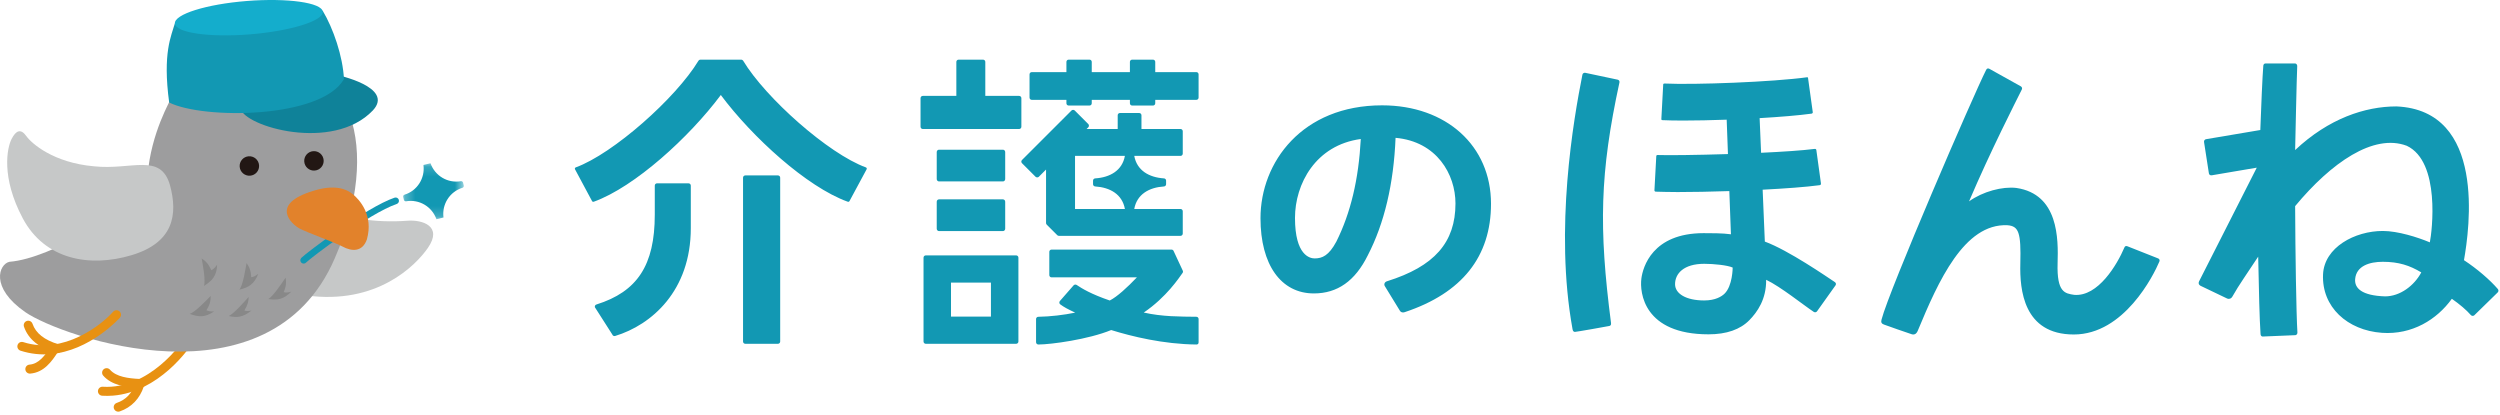
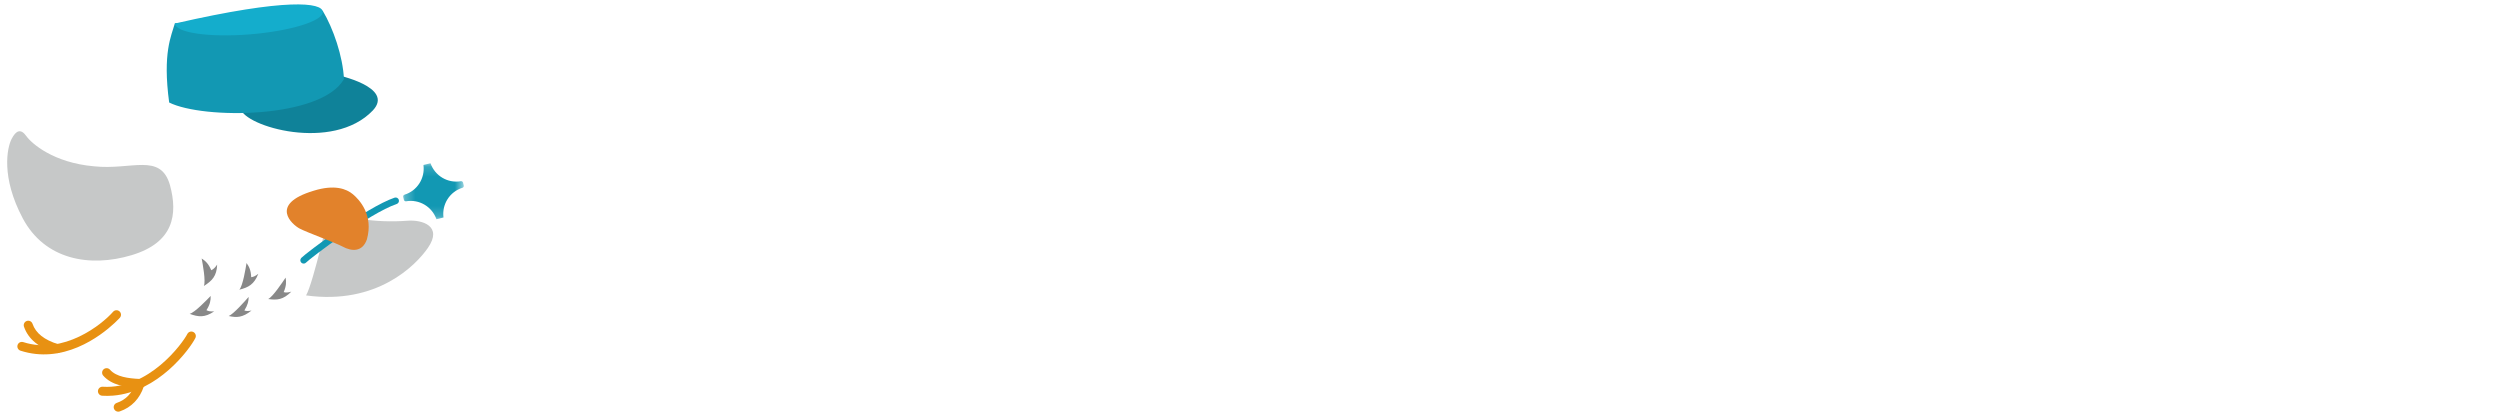
<svg xmlns="http://www.w3.org/2000/svg" xmlns:xlink="http://www.w3.org/1999/xlink" width="253" height="42" viewBox="0 0 253 42">
  <defs>
    <polygon id="kaigo-logo-a" points=".264 .149 6.401 .149 6.401 5.811 .264 5.811" />
  </defs>
  <g fill="none" fill-rule="evenodd">
-     <path fill="#1298B3" d="M218.531 26.463C217.941 27.873 214.948 33.85 209.869 33.85 204.765 33.85 204.391 29.294 204.457 26.697 204.538 23.512 204.299 22.88 203.138 22.792 198.773 22.609 196.161 28.454 194.09 33.442 193.944 33.814 193.727 33.896 193.474 33.828 193.221 33.761 190.817 32.903 190.646 32.841 190.393 32.75 190.34 32.594 190.414 32.332 191.172 29.385 199.669 9.7 201.001 7.065 201.075 6.927 201.186 6.884 201.333 6.967L204.515 8.742C204.623 8.806 204.666 8.941 204.61 9.054 204.002 10.281 201.452 15.256 199.268 20.377 200.67 19.374 202.642 18.854 204.054 19.02 208.334 19.651 208.303 24.167 208.229 26.632 208.139 29.618 208.98 29.693 209.912 29.839 212.326 30.042 214.254 26.779 214.987 25.051 215.041 24.925 215.126 24.858 215.294 24.922L218.4 26.151C218.5 26.19 218.601 26.3 218.531 26.463M241.047 33.681C237.567 33.432 234.94 31.07 235.092 27.763 235.217 25.031 238.31 23.37 241.15 23.374 242.656 23.376 244.656 24.004 245.899 24.526 246.121 23.454 247.001 16.368 243.565 14.753 240.199 13.484 235.913 16.466 232.268 20.86 232.287 25.513 232.379 31.699 232.498 33.642 232.507 33.777 232.426 33.899 232.293 33.919L229.004 34.056C228.905 34.069 228.79 34.001 228.769 33.832 228.662 32.25 228.601 29.577 228.529 25.973 227.458 27.615 226.605 28.785 225.903 30.036 225.81 30.204 225.607 30.305 225.381 30.208 225.241 30.148 222.832 28.998 222.687 28.918 222.541 28.837 222.444 28.692 222.541 28.482L228.385 16.968C227.453 17.135 224.726 17.578 223.829 17.741 223.675 17.769 223.554 17.673 223.538 17.533L223.048 14.368C223.029 14.235 223.117 14.109 223.25 14.086 224.13 13.923 227.206 13.435 228.744 13.158 228.818 10.972 228.966 7.579 229.048 6.637 229.064 6.507 229.153 6.395 229.336 6.425L232.273 6.42C232.406 6.442 232.487 6.564 232.479 6.699 232.432 7.457 232.268 15.186 232.268 15.186 235.66 11.996 239.342 10.769 242.519 10.769 251.619 11.166 249.913 23.15 249.354 26.33 250.697 27.208 252.012 28.352 252.784 29.253 252.827 29.306 252.846 29.373 252.84 29.439 252.834 29.506 252.801 29.569 252.748 29.612L250.393 31.913C250.346 31.948 250.291 31.968 250.237 31.968 250.168 31.968 250.099 31.939 250.049 31.884 249.596 31.368 248.931 30.8 248.126 30.237 246.616 32.339 244.103 33.899 241.047 33.681M241.138 26.494C239.803 26.494 238.456 26.906 238.341 28.243 238.262 29.16 239.007 29.919 241.369 29.993 242.892 29.993 244.325 28.902 245.034 27.567 243.87 26.865 242.746 26.494 241.138 26.494M62.245 34.003C65.947 32.881 69.909 29.426 69.909 23.09L69.909 18.781C69.909 18.656 69.806 18.553 69.682 18.553L66.492 18.553C66.367 18.553 66.264 18.656 66.264 18.781L66.264 21.717C66.264 26.852 64.491 29.519 60.354 30.816 60.237 30.853 60.17 30.975 60.202 31.093L61.96 33.844C61.997 33.97 62.136 34.036 62.245 34.003M75.424 34.792C75.299 34.792 75.196 34.691 75.196 34.565L75.196 17.98C75.196 17.853 75.299 17.752 75.424 17.752L78.727 17.752C78.852 17.752 78.955 17.853 78.955 17.98L78.955 34.565C78.955 34.691 78.852 34.792 78.727 34.792L75.424 34.792zM114.574 10.681C114.449 10.681 114.346 10.58 114.346 10.453L114.346 10.105 110.485 10.105 110.485 10.453C110.485 10.58 110.384 10.681 110.259 10.681L108.147 10.681C108.023 10.681 107.921 10.58 107.921 10.453L107.921 10.105 104.417 10.105C104.291 10.105 104.189 10.004 104.189 9.877L104.189 7.524C104.189 7.399 104.291 7.298 104.417 7.298L107.921 7.298 107.921 6.264C107.921 6.137 108.023 6.036 108.147 6.036L110.259 6.036C110.384 6.036 110.485 6.137 110.485 6.264L110.485 7.298 114.346 7.298 114.346 6.264C114.346 6.137 114.449 6.036 114.574 6.036L116.683 6.036C116.81 6.036 116.911 6.137 116.911 6.264L116.911 7.298 121.071 7.298C121.196 7.298 121.297 7.399 121.297 7.524L121.297 9.877C121.297 10.004 121.196 10.105 121.071 10.105L116.911 10.105 116.911 10.453C116.911 10.58 116.81 10.681 116.683 10.681L114.574 10.681zM93.387 13.055C93.262 13.055 93.159 12.954 93.159 12.827L93.159 9.931C93.159 9.806 93.262 9.705 93.387 9.705L96.782 9.705 96.782 6.262C96.782 6.138 96.884 6.037 97.01 6.037L99.485 6.037C99.612 6.037 99.713 6.138 99.713 6.262L99.713 9.705 103.137 9.705C103.262 9.705 103.363 9.806 103.363 9.931L103.363 12.827C103.363 12.954 103.262 13.055 103.137 13.055L93.387 13.055zM104.849 34.636L104.849 32.285C104.849 32.162 104.949 32.061 105.074 32.059 106.269 32.043 107.69 31.872 108.809 31.638 108.025 31.27 107.688 31.088 107.294 30.799 107.179 30.716 107.184 30.559 107.258 30.466L108.653 28.872C108.732 28.783 108.873 28.784 108.95 28.832 109.501 29.201 110.401 29.757 112.309 30.411 113.073 30.018 114.087 29.082 115.053 28.069L106.417 28.069C106.293 28.069 106.19 27.967 106.19 27.842L106.19 25.483C106.19 25.359 106.293 25.258 106.417 25.258L118.559 25.258C118.642 25.258 118.719 25.303 118.759 25.379L119.692 27.381C119.733 27.458 119.727 27.551 119.676 27.621 119.337 28.086 118.056 30.066 115.748 31.63 117.628 32.055 119.418 32.037 121.072 32.057 121.197 32.059 121.298 32.16 121.298 32.283L121.298 34.636C121.298 34.793 121.217 34.864 121.071 34.864L121.068 34.864C117.733 34.83 114.541 34.049 112.452 33.4 110.166 34.345 106.355 34.864 105.078 34.864 104.981 34.864 104.849 34.779 104.849 34.636M95.025 18.36C94.9 18.36 94.797 18.253 94.797 18.12L94.797 15.388C94.797 15.256 94.9 15.15 95.025 15.15L101.498 15.15C101.625 15.15 101.726 15.256 101.726 15.388L101.726 18.12C101.726 18.253 101.625 18.36 101.498 18.36L95.025 18.36zM95.025 23.385C94.9 23.385 94.797 23.278 94.797 23.145L94.797 20.413C94.797 20.281 94.9 20.175 95.025 20.175L101.498 20.175C101.625 20.175 101.726 20.281 101.726 20.413L101.726 23.145C101.726 23.278 101.625 23.385 101.498 23.385L95.025 23.385zM93.691 34.792C93.565 34.792 93.461 34.691 93.461 34.563L93.461 26.074C93.461 25.948 93.565 25.844 93.691 25.844L102.833 25.844C102.959 25.844 103.063 25.948 103.063 26.074L103.063 34.563C103.063 34.691 102.959 34.792 102.833 34.792L93.691 34.792zM96.241 32.041L100.283 32.041 100.283 28.596 96.241 28.596 96.241 32.041zM110.83 18.869C112.343 18.965 113.574 19.666 113.84 21.149L108.793 21.149 108.793 15.777 113.839 15.777C113.57 17.257 112.34 17.955 110.83 18.053 110.709 18.061 110.616 18.16 110.616 18.279L110.616 18.641C110.616 18.76 110.709 18.861 110.83 18.869M119.695 15.549L119.695 13.281C119.695 13.154 119.592 13.054 119.467 13.054L115.516 13.054 115.516 11.663C115.516 11.538 115.413 11.437 115.288 11.437L113.339 11.437C113.212 11.437 113.111 11.538 113.111 11.663L113.111 13.054 109.965 13.054 110.139 12.879C110.225 12.794 110.214 12.638 110.139 12.558L108.76 11.179C108.674 11.096 108.514 11.102 108.44 11.179L103.424 16.193C103.329 16.292 103.338 16.425 103.424 16.514L104.802 17.893C104.886 17.975 105.049 17.97 105.126 17.893L105.86 17.158 105.86 22.571C105.86 22.631 105.884 22.688 105.926 22.731L106.996 23.8C107.037 23.843 107.097 23.867 107.156 23.867L119.467 23.867C119.592 23.867 119.695 23.766 119.695 23.639L119.695 21.377C119.695 21.25 119.592 21.149 119.467 21.149L114.786 21.149C115.053 19.666 116.284 18.965 117.797 18.869 117.916 18.861 118.009 18.76 118.009 18.641L118.009 18.279C118.009 18.16 117.916 18.061 117.797 18.053 116.286 17.955 115.057 17.257 114.787 15.777L119.467 15.777C119.592 15.777 119.695 15.676 119.695 15.549" />
-     <path fill="#1298B3" d="M87.63 16.942C83.839 15.561 77.478 9.915 75.206 6.143 75.184 6.107 75.111 6.036 75.001 6.036L70.892 6.036C70.782 6.036 70.709 6.107 70.687 6.143 68.416 9.915 62.054 15.561 58.262 16.942 58.177 16.977 58.15 17.066 58.202 17.152 58.224 17.187 59.629 19.826 59.915 20.35 59.955 20.423 60.029 20.441 60.117 20.405 64.242 18.906 69.756 13.889 72.945 9.616L72.946 9.613 72.947 9.616C76.137 13.889 81.641 18.906 85.766 20.405 85.854 20.441 85.928 20.423 85.968 20.35 86.254 19.826 87.669 17.187 87.691 17.152 87.743 17.066 87.715 16.977 87.63 16.942M133.041 26.152C132.574 26.152 131.053 25.857 131.053 22.057 131.053 18.616 133.138 14.683 137.712 14.067 137.496 18.154 136.685 21.556 135.236 24.456 134.48 25.864 133.811 26.152 133.041 26.152M139.867 10.66C131.789 10.66 127.562 16.407 127.562 22.084 127.562 26.778 129.631 29.695 132.961 29.695 135.351 29.695 137.136 28.434 138.419 25.843 140.096 22.605 141.041 18.604 141.231 13.949 145.396 14.321 147.294 17.632 147.294 20.591 147.294 24.539 145.155 26.968 140.359 28.465 140.24 28.502 140.154 28.578 140.115 28.679 140.082 28.769 140.091 28.871 140.141 28.951 140.272 29.166 140.48 29.506 140.718 29.893 141.021 30.387 141.372 30.958 141.67 31.447 141.738 31.56 141.851 31.619 141.987 31.619 142.044 31.619 142.106 31.608 142.169 31.586 147.956 29.661 150.89 25.971 150.89 20.618 150.89 14.755 146.358 10.66 139.867 10.66M163.719 8.065L160.426 7.368C160.311 7.35 160.171 7.411 160.141 7.552 159.235 12.105 157.308 23.178 159.134 33.274 159.162 33.426 159.193 33.59 159.394 33.587 159.561 33.584 162.759 33.016 162.861 32.989 162.965 32.961 163.058 32.91 163.037 32.699 161.785 23.031 161.903 17.511 163.889 8.337 163.915 8.215 163.84 8.094 163.719 8.065M174.511 29.731C174.233 29.994 173.62 30.406 172.463 30.406 170.631 30.406 169.516 29.722 169.516 28.761 169.516 27.696 170.381 26.697 172.47 26.697 173.42 26.697 174.828 26.838 175.347 27.077 175.347 27.077 175.347 28.937 174.511 29.731M185.693 28.551C184.863 28.005 180.987 25.324 178.601 24.448L178.38 19.197C180.656 19.081 182.76 18.926 184.145 18.741 184.257 18.724 184.288 18.66 184.279 18.554 184.274 18.492 183.907 15.857 183.815 15.192 183.802 15.095 183.73 15.059 183.651 15.069 182.389 15.229 180.391 15.361 178.222 15.462L178.074 11.955C180.111 11.837 182.012 11.681 183.348 11.499 183.39 11.494 183.464 11.429 183.454 11.366 183.446 11.309 183.022 8.247 182.97 7.87 182.965 7.841 182.926 7.809 182.888 7.817 179.419 8.297 171.472 8.598 168.449 8.453 168.366 8.456 168.324 8.474 168.317 8.551 168.31 8.619 168.162 11.431 168.129 12.039 168.126 12.112 168.158 12.155 168.231 12.159 168.8 12.187 169.528 12.2 170.361 12.2 171.638 12.2 173.162 12.168 174.74 12.111L174.869 15.592C171.703 15.692 168.773 15.726 167.765 15.688 167.658 15.679 167.616 15.739 167.615 15.813 167.58 16.461 167.495 18.017 167.429 19.255 167.429 19.352 167.492 19.396 167.578 19.397 168.142 19.409 168.856 19.436 169.778 19.436 171.256 19.436 173.101 19.402 175.008 19.338L175.17 23.71C174.328 23.591 173.131 23.595 172.399 23.595 167.21 23.595 166.259 27.045 166.109 28.175 165.915 29.63 166.369 33.834 172.905 33.834 174.722 33.834 176.117 33.348 177.049 32.387 177.836 31.58 178.761 30.283 178.734 28.314 180.206 29.013 182.51 30.876 183.562 31.569 183.669 31.63 183.809 31.609 183.884 31.504L185.756 28.875C185.827 28.761 185.811 28.646 185.693 28.551" />
    <path fill="#E89112" d="M11.432,40.038 C11.076,40.067 10.712,40.071 10.339,40.048 C10.088,40.032 9.898,39.816 9.913,39.565 C9.928,39.314 10.145,39.121 10.396,39.138 C15.08,39.427 18.48,34.737 18.956,33.802 C19.07,33.577 19.344,33.487 19.569,33.601 C19.793,33.716 19.883,33.99 19.768,34.214 C19.186,35.359 16.001,39.675 11.432,40.038" />
    <path fill="#E89112" d="M11.998,41.661 C11.795,41.677 11.6,41.555 11.531,41.354 C11.45,41.115 11.577,40.856 11.815,40.775 C12.737,40.46 13.369,39.798 13.692,38.806 C13.77,38.567 14.028,38.436 14.267,38.514 C14.506,38.592 14.637,38.849 14.559,39.088 C14.148,40.35 13.301,41.231 12.11,41.638 C12.073,41.65 12.035,41.658 11.998,41.661" />
    <path fill="#E89112" d="M14.151,39.259 C14.132,39.26 14.112,39.261 14.093,39.26 C12.773,39.198 11.309,39.002 10.446,38.014 C10.28,37.825 10.3,37.537 10.489,37.371 C10.679,37.206 10.966,37.225 11.132,37.415 C11.77,38.144 13.008,38.296 14.135,38.349 C14.387,38.361 14.581,38.574 14.569,38.825 C14.558,39.057 14.376,39.24 14.151,39.259" />
    <path fill="#C6C8C8" d="M33.411,21.042 C34.719,22.076 37.979,22.583 41.247,22.336 C42.717,22.225 44.841,22.864 43.302,25.089 C42.099,26.828 38.168,30.89 30.975,29.896 C31.726,28.592 33.411,21.042 33.411,21.042" />
-     <path fill="#9D9D9E" d="M33.88,26.136 C27.265,41.491 6.184,34.101 2.563,31.59 C-1.06,29.08 -0.092,26.717 0.958,26.494 C5.355,26.145 12.827,21.185 14.88,19.436 C14.794,14.826 16.678,11.199 17.323,9.935 C17.933,8.725 19.897,6.567 26.357,6.287 C35.625,5.264 38.703,15.032 33.88,26.136" />
    <path fill="#1298B3" d="M30.81,26.665 C30.701,26.691 30.58,26.662 30.494,26.579 C30.361,26.446 30.359,26.234 30.49,26.1 C30.969,25.613 37.063,20.978 39.931,20.004 C40.11,19.943 40.299,20.039 40.358,20.215 C40.418,20.392 40.323,20.583 40.147,20.643 C37.364,21.589 31.438,26.1 30.971,26.573 C30.925,26.62 30.869,26.651 30.81,26.665" />
    <g transform="translate(40.535 16.374)">
      <mask id="kaigo-logo-b" fill="#fff">
        <use xlink:href="#kaigo-logo-a" />
      </mask>
      <path fill="#1298B3" d="M4.347,5.64 C4.171,4.292 4.979,3.028 6.265,2.63 C6.362,2.6 6.419,2.502 6.396,2.403 L6.324,2.106 C6.301,2.009 6.206,1.945 6.106,1.963 C4.779,2.192 3.486,1.43 3.032,0.149 L2.319,0.32 C2.495,1.667 1.688,2.933 0.399,3.33 C0.302,3.36 0.246,3.46 0.269,3.557 L0.34,3.854 C0.364,3.952 0.459,4.014 0.559,3.997 C1.888,3.768 3.181,4.53 3.634,5.811 L4.347,5.64 Z" mask="url(#kaigo-logo-b)" />
    </g>
    <path fill="#C6C8C8" d="M17.2,18.732 C18.014,21.719 17.571,24.548 13.318,25.823 C9.066,27.098 4.529,26.274 2.306,22.099 C0.084,17.923 0.719,14.952 1.171,14.067 C1.623,13.182 2.112,12.998 2.658,13.764 C3.203,14.529 5.409,16.465 9.493,16.828 C13.312,17.246 16.249,15.418 17.2,18.732" />
-     <path fill="#221714" d="M26.218 16.72C26.262 17.263 25.857 17.737 25.315 17.78 24.773 17.823 24.298 17.418 24.255 16.876 24.212 16.334 24.617 15.86 25.159 15.817 25.701 15.774 26.175 16.178 26.218 16.72M32.753 16.201C32.796 16.744 32.392 17.218 31.85 17.261 31.307 17.304 30.833 16.9 30.79 16.357 30.747 15.815 31.152 15.341 31.694 15.298 32.236 15.255 32.71 15.659 32.753 16.201" />
    <path fill="#E2822B" d="M31.742,19.302 C33.854,18.647 35.062,19.107 35.719,19.662 C36.376,20.216 37.815,21.751 37.132,24.222 C36.688,25.504 35.617,25.473 34.655,24.946 C34.001,24.587 31.093,23.536 30.313,23.125 C29.603,22.75 27.153,20.682 31.742,19.302" />
    <path fill="#888" d="M20.409 26.159C20.511 26.716 20.843 28.442 20.63 28.945 21.464 28.412 21.933 27.947 21.977 26.774 21.803 27.041 21.605 27.252 21.379 27.348 21.114 26.707 20.804 26.413 20.409 26.159M21.32 29.949C20.927 30.355 19.715 31.627 19.192 31.761 20.079 32.083 20.711 32.167 21.68 31.509 21.37 31.534 21.092 31.507 20.891 31.391 21.264 30.81 21.331 30.401 21.32 29.949M25.163 30.048C24.788 30.471 23.633 31.79 23.144 31.981 23.958 32.158 24.543 32.151 25.458 31.423 25.17 31.487 24.913 31.499 24.729 31.42 25.089 30.841 25.163 30.459 25.163 30.048M24.949 26.618C24.856 27.176 24.579 28.911 24.221 29.317 25.142 29.083 25.715 28.795 26.142 27.704 25.899 27.899 25.653 28.034 25.42 28.052 25.396 27.362 25.217 26.985 24.949 26.618M28.904 28.094C28.589 28.563 27.62 30.027 27.14 30.262 28.036 30.391 28.654 30.342 29.482 29.515 29.189 29.602 28.919 29.633 28.71 29.562 28.979 28.931 28.982 28.524 28.904 28.094" />
    <path fill="#E89112" d="M5.076,35.839 C4.126,35.915 3.118,35.825 2.073,35.489 C1.833,35.411 1.702,35.155 1.779,34.915 C1.856,34.676 2.113,34.545 2.353,34.621 C6.446,35.939 10.306,32.851 11.447,31.549 C11.613,31.361 11.901,31.342 12.09,31.508 C12.28,31.674 12.299,31.962 12.132,32.151 C12.096,32.192 9.124,35.518 5.076,35.839" />
-     <path fill="#E89112" d="M3.056,37.808 C2.805,37.828 2.586,37.641 2.566,37.39 C2.546,37.139 2.733,36.919 2.984,36.9 C3.94,36.824 4.559,35.968 5.11,35.098 C5.244,34.885 5.526,34.822 5.738,34.957 C5.951,35.092 6.014,35.373 5.879,35.585 C5.235,36.604 4.431,37.699 3.056,37.808" />
    <path fill="#E89112" d="M5.824,35.734 C5.768,35.739 5.711,35.732 5.654,35.715 C3.917,35.185 2.861,34.316 2.427,33.061 C2.345,32.823 2.471,32.564 2.709,32.482 C2.946,32.399 3.206,32.526 3.289,32.764 C3.62,33.724 4.482,34.404 5.921,34.844 C6.162,34.917 6.297,35.172 6.223,35.413 C6.167,35.597 6.005,35.72 5.824,35.734" />
    <path fill="#0F8299" d="M24.339,10.978 C24.72,12.799 33.672,15.426 37.729,11.179 C39.971,8.798 34.019,7.568 34.019,7.568 L24.339,10.978 Z" />
    <path fill="#1298B3" d="M32.658,1.092 C33.715,2.847 34.705,5.706 34.808,8.012 C32.493,12.026 20.568,12.095 17.12,10.374 C16.439,5.321 17.343,3.633 17.697,2.36 L32.658,1.092 Z" />
-     <path fill="#14ADCC" d="M32.666,1.191 C32.74,2.124 29.33,3.156 25.239,3.481 C21.149,3.806 17.773,3.313 17.698,2.38 C17.624,1.446 20.88,0.426 24.971,0.101 C29.062,-0.223 32.592,0.258 32.666,1.191" />
+     <path fill="#14ADCC" d="M32.666,1.191 C32.74,2.124 29.33,3.156 25.239,3.481 C21.149,3.806 17.773,3.313 17.698,2.38 C29.062,-0.223 32.592,0.258 32.666,1.191" />
  </g>
</svg>